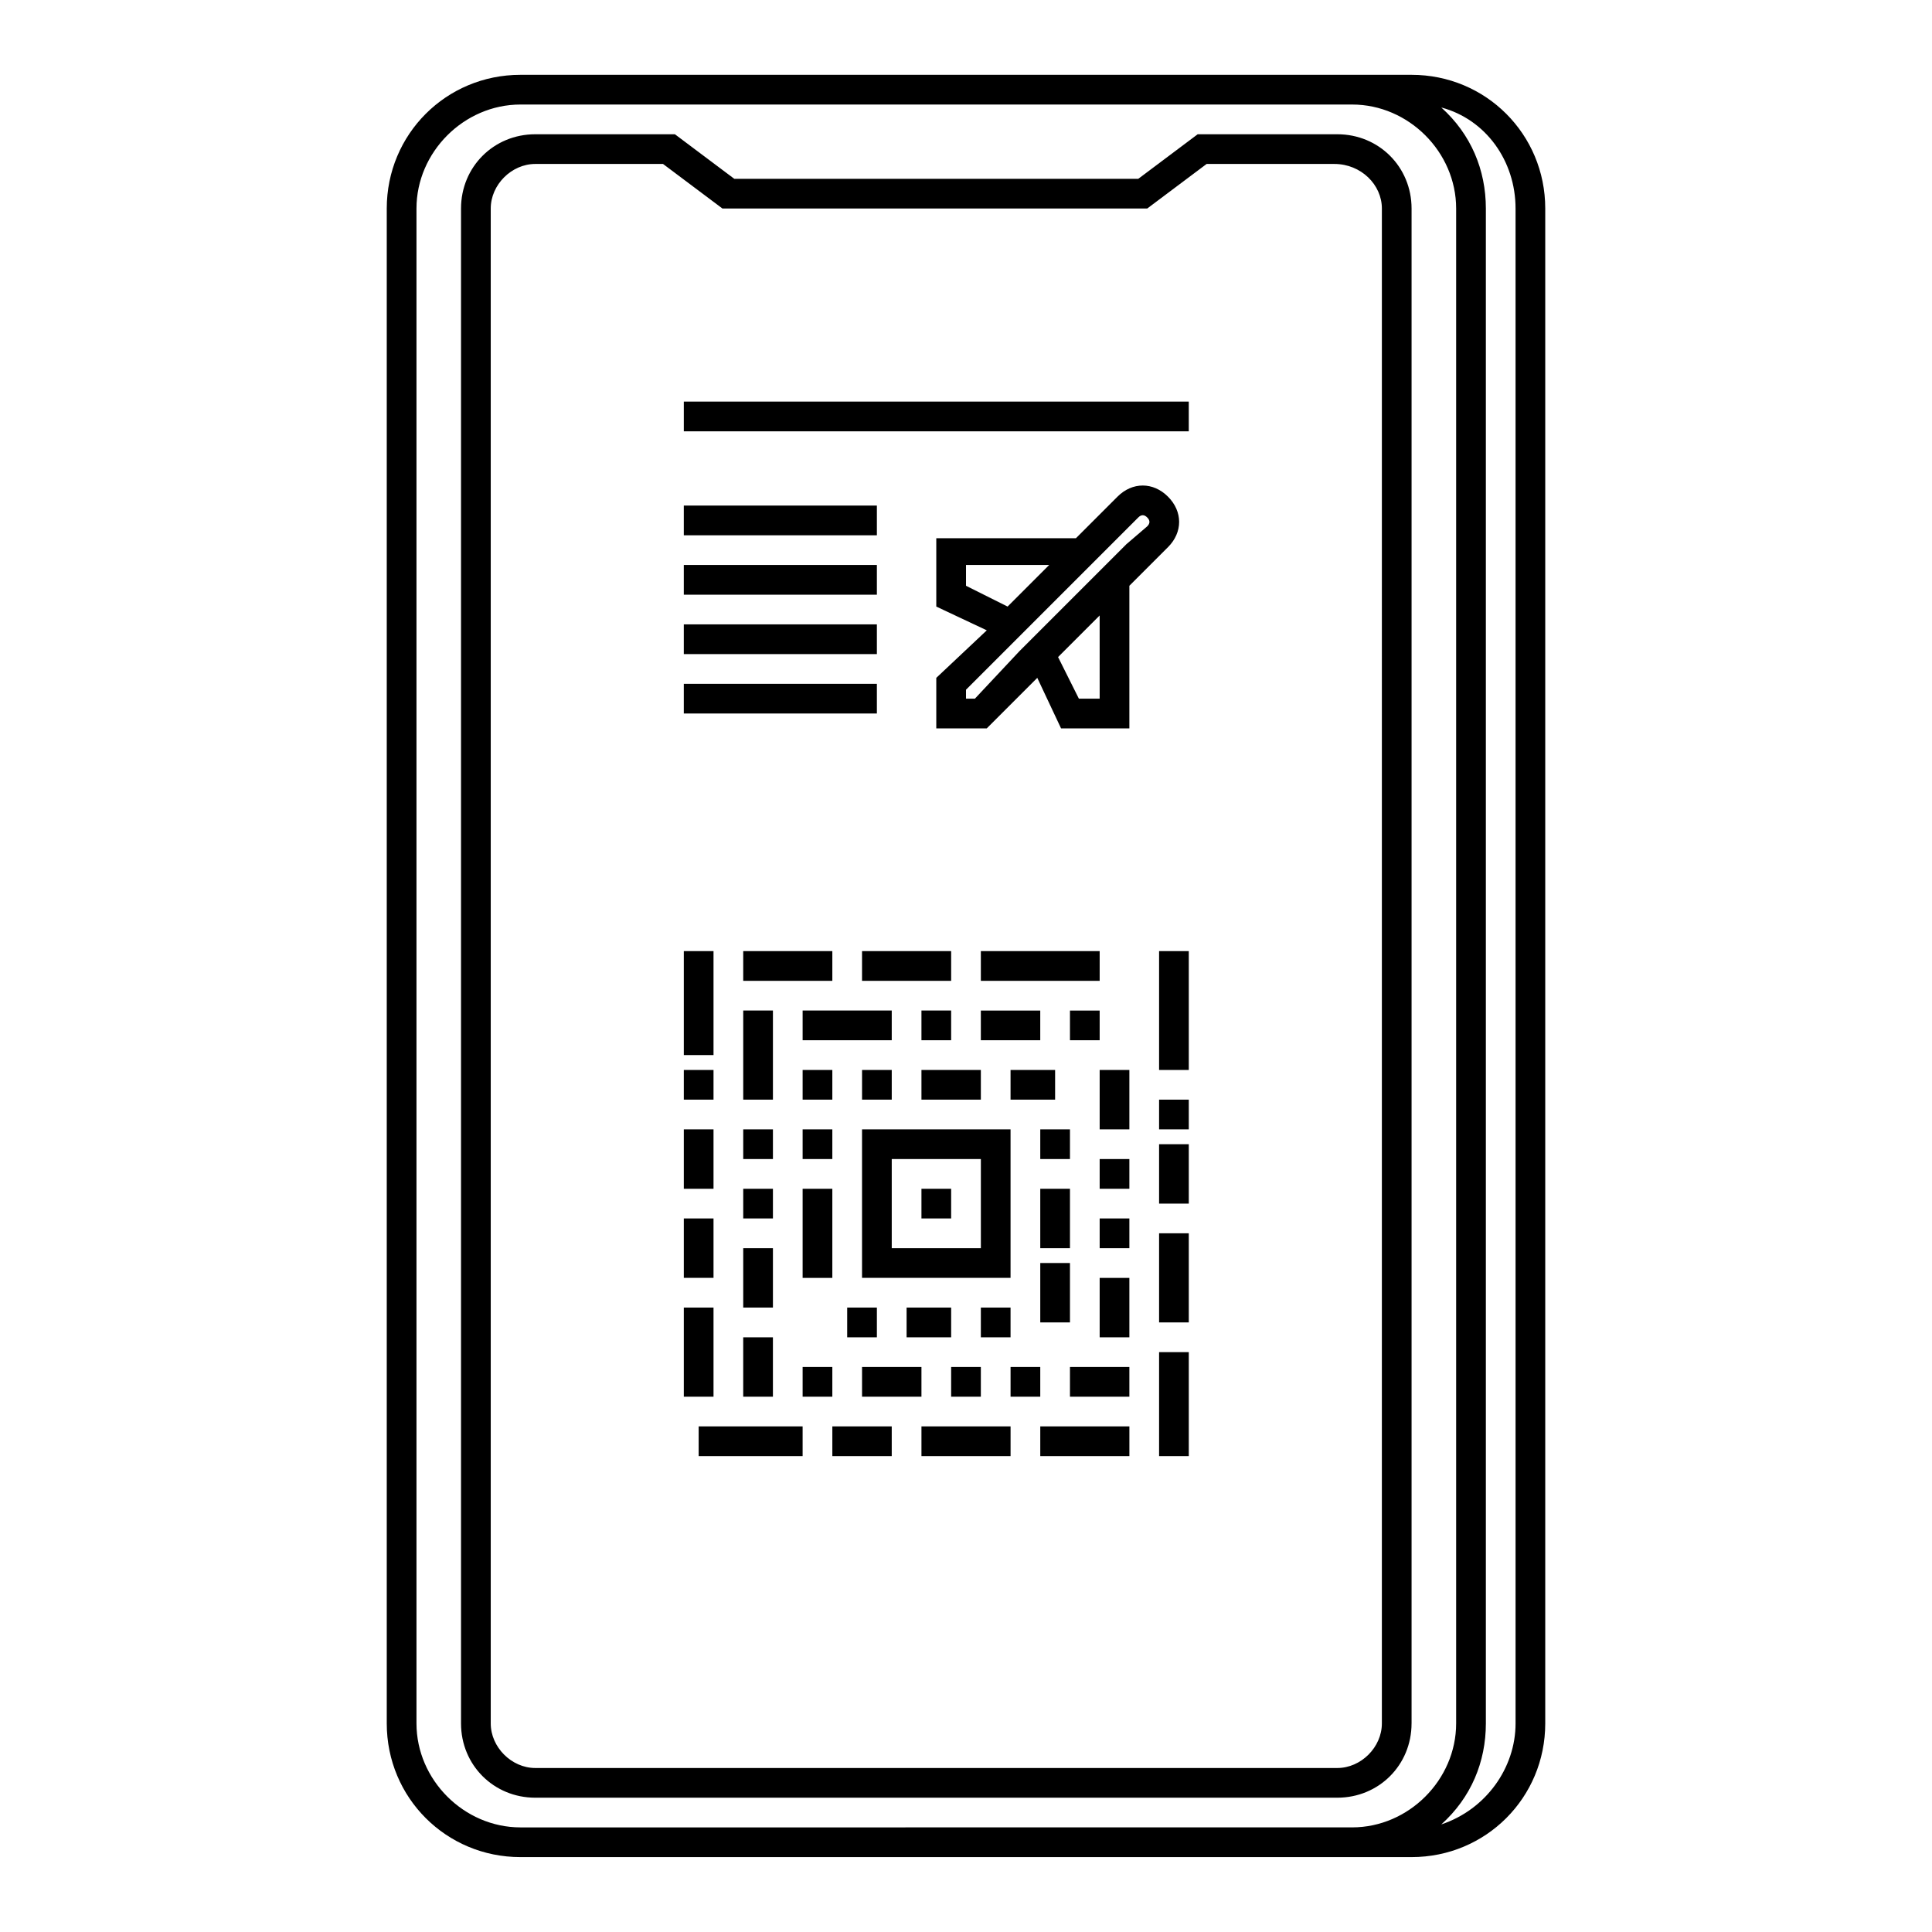
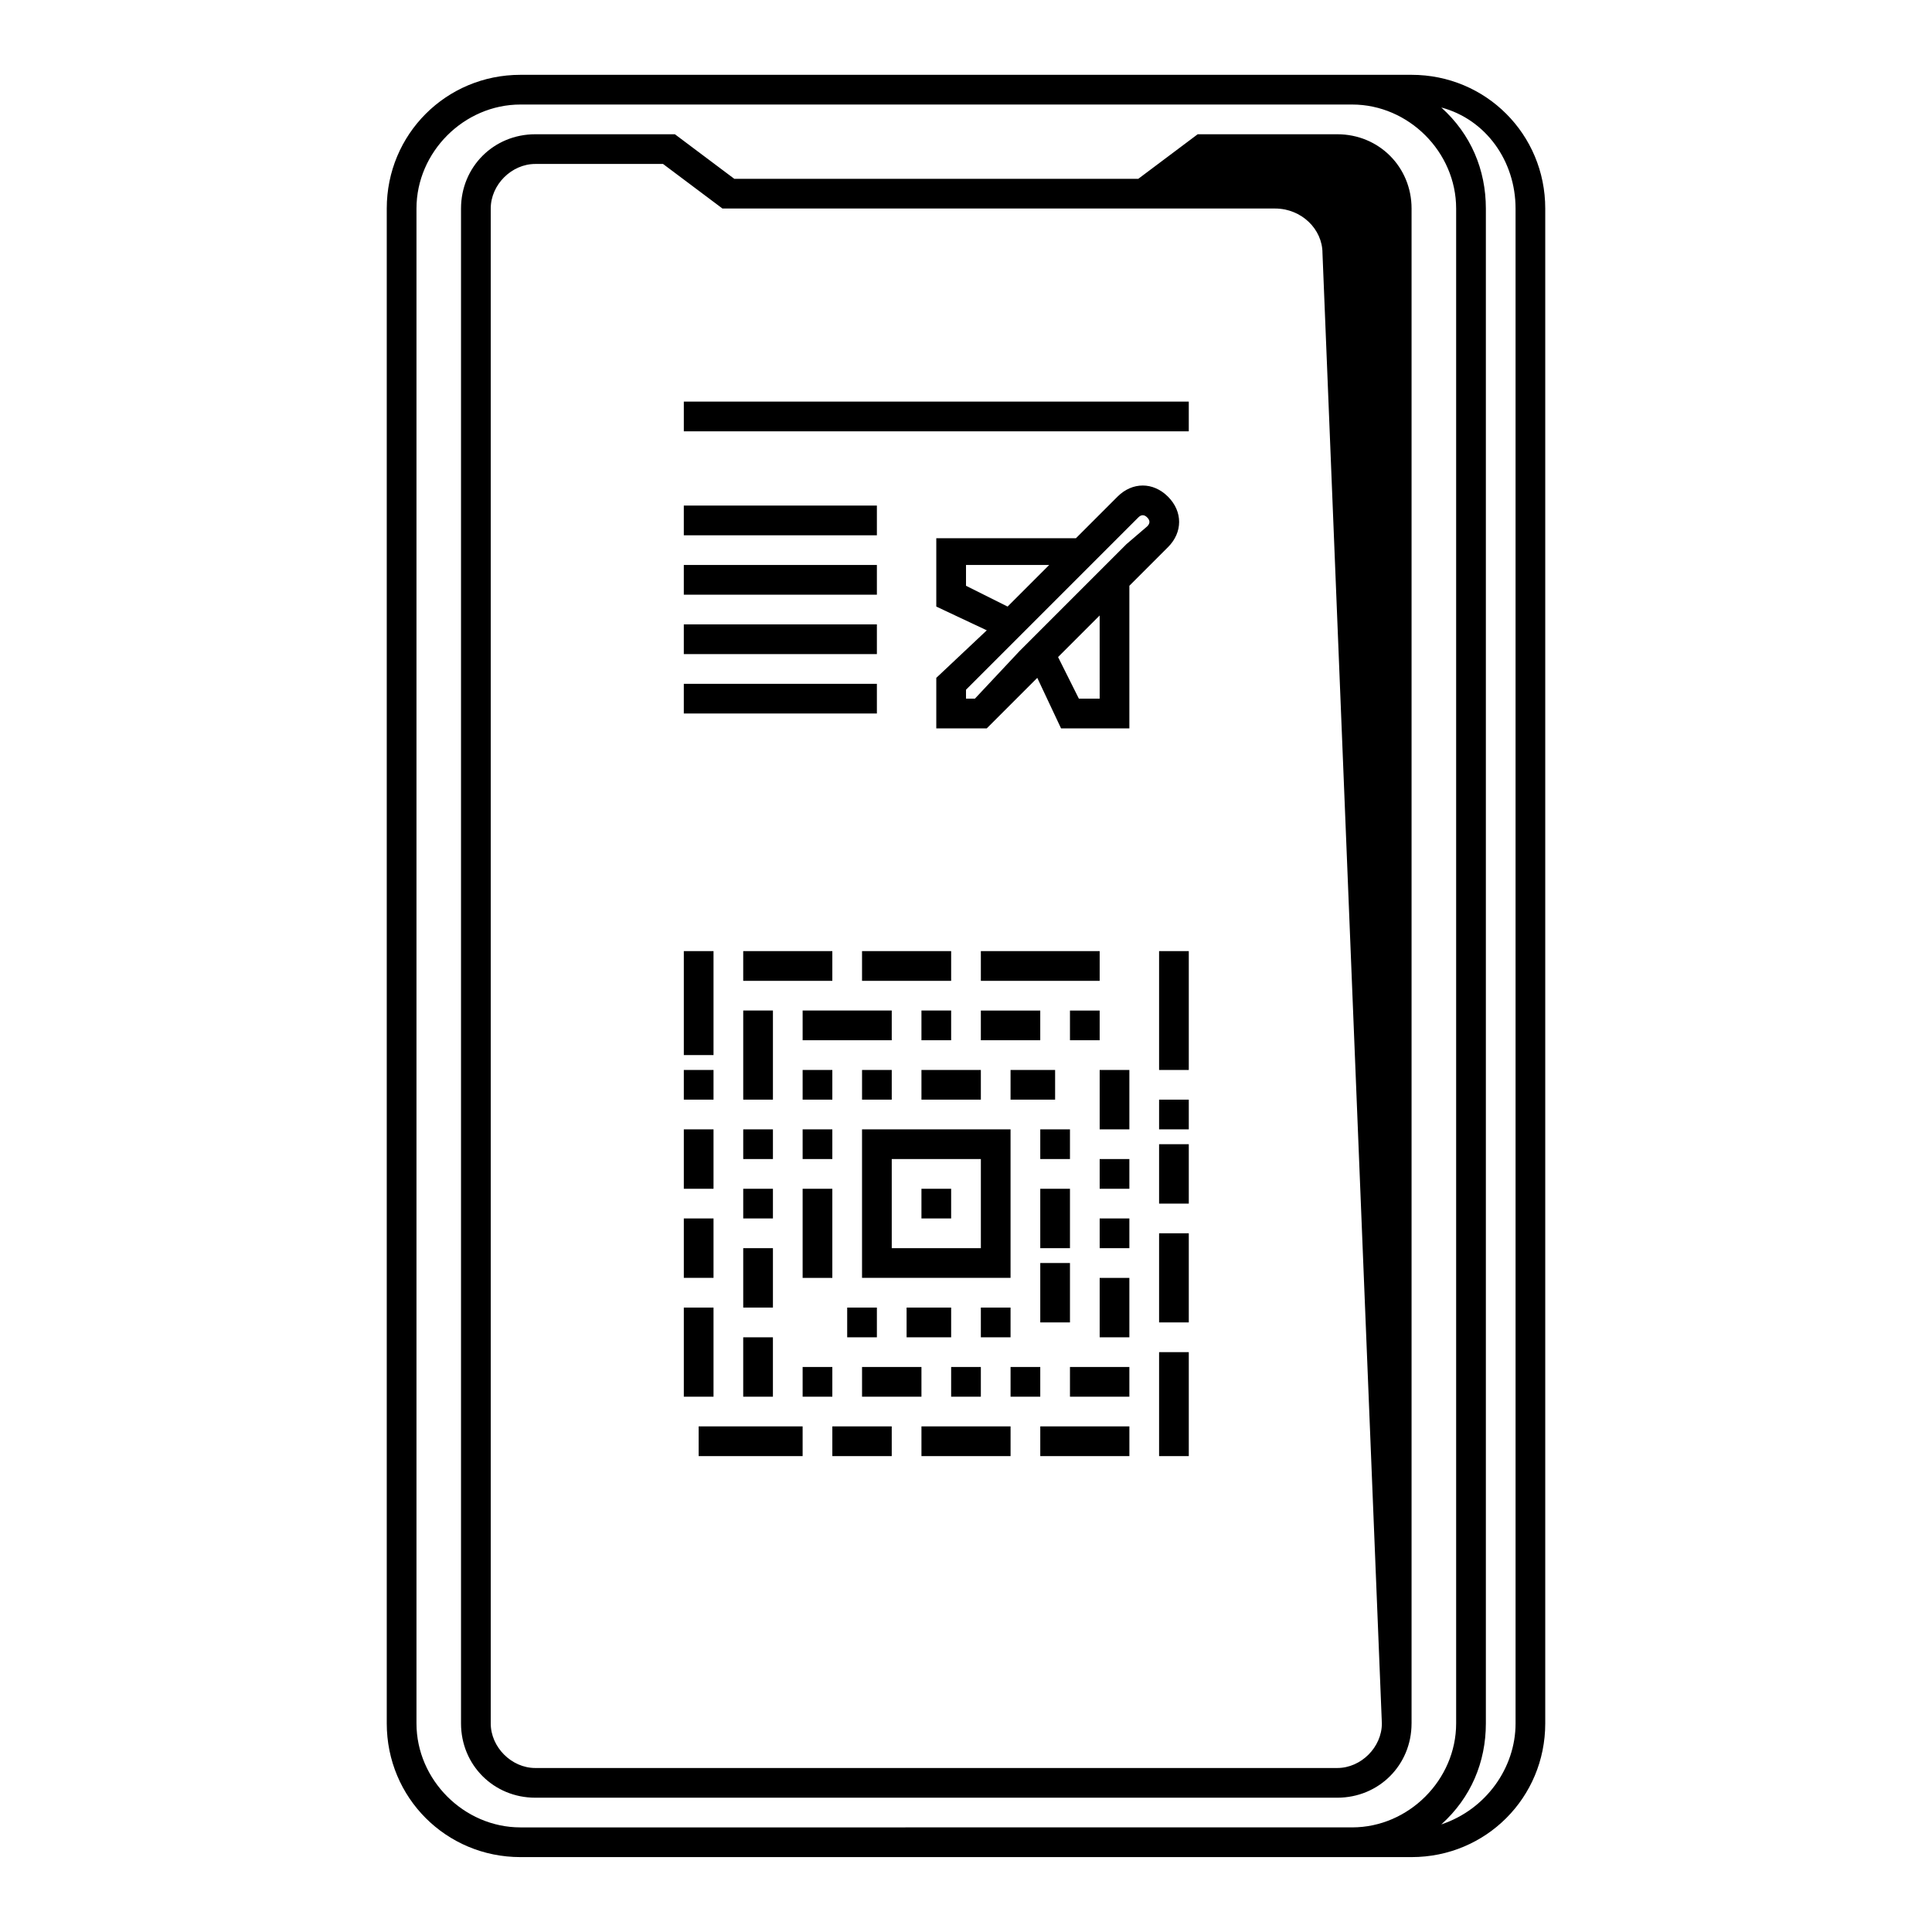
<svg xmlns="http://www.w3.org/2000/svg" fill="#000000" width="800px" height="800px" version="1.1" viewBox="144 144 512 512">
-   <path d="m518.08 600.73v-401.47c0-11.02-8.66-19.68-19.68-19.68h-37l-15.742 11.809h-107.06l-15.742-11.809h-37c-11.023 0-19.68 8.66-19.68 19.68v401.47c0 11.02 8.66 19.68 19.68 19.68h212.54c11.02 0 19.68-8.656 19.68-19.68zm-7.871 0c0 6.297-5.512 11.809-11.809 11.809h-212.54c-6.297 0-11.809-5.512-11.809-11.809v-401.47c0-6.297 5.508-11.809 11.809-11.809h33.852l15.742 11.809h112.57l15.742-11.809h33.852c7.082 0 12.594 5.512 12.594 11.809zm-184.99-350.3h133.82v7.871h-133.82zm128.31 38.574c3.938-3.938 3.938-9.445 0-13.383s-9.445-3.938-13.383 0l-11.02 11.02h-37v18.105l13.383 6.297-13.383 12.598v13.383h13.383l13.383-13.383 6.297 13.383h18.105v-37.785zm-53.527 10.234v-5.512h22.043l-11.02 11.02zm2.359 29.91h-2.359v-2.363l45.656-45.656c0.789-0.789 1.574-0.789 2.363 0 0.789 0.789 0.789 1.574 0 2.363l-5.512 4.723-28.34 28.34zm33.062 0h-5.512l-5.512-11.02 11.02-11.02zm-59.039-43.293h-51.168v-7.871l51.168-0.004zm0 7.871h-51.168v7.871h51.168zm0 15.742h-51.168v7.871l51.168 0.004zm0 15.746h-51.168v7.871h51.168zm11.809 133.82h7.871v7.871h-7.871zm-15.746-15.746h39.359v39.359h-39.359zm7.875 31.488h23.617v-23.617h-23.617zm0-39.359v-7.871h-7.871v7.871zm7.871 0h15.742v-7.871h-15.742zm35.422-7.871h-11.809v7.871h11.809zm3.938 15.742h-7.871v7.871h7.871zm0 15.746h-7.871v15.742h7.871zm0 19.68h-7.871v15.742h7.871zm-15.746 19.68v-7.871h-7.871v7.871zm-15.742-7.871h-11.809v7.871h11.809zm-19.68 0h-7.871v7.871h7.871zm-11.809-31.488h-7.871v23.617h7.871zm0-15.746h-7.871v7.871h7.871zm0-15.742h-7.871v7.871h7.871zm15.746-15.746h-23.617v7.871h23.617zm7.871 0v7.871h7.871v-7.871zm15.742 7.875h15.742v-7.871h-15.742zm31.488 0v-7.871h-7.871v7.871zm0 23.613h7.871v-15.742h-7.871zm0 15.746h7.871v-7.871h-7.871zm0 15.742h7.871v-7.871h-7.871zm0 23.617h7.871v-15.742h-7.871zm-7.871 15.746h15.742v-7.871h-15.742zm-7.871-7.875h-7.871v7.871h7.871zm-15.746 0h-7.871v7.871h7.871zm-15.742 0h-15.742v7.871h15.742zm-23.617 0h-7.871v7.871h7.871zm-23.617 7.875h7.871v-15.742h-7.871zm7.875-39.363h-7.871v15.742h7.871zm0-15.742h-7.871v7.871h7.871zm0-15.746h-7.871v7.871h7.871zm0-31.488h-7.871v23.617h7.871zm15.742-15.742h-23.617v7.871h23.617zm7.871 7.871h23.617v-7.871h-23.617zm62.977-7.871h-31.488v7.871h31.488zm15.746 31.488h7.871v-31.488h-7.871zm0 15.742h7.871v-7.871h-7.871zm0 19.684h7.871v-15.742h-7.871zm0 31.484h7.871v-23.617h-7.871zm0 35.426h7.871v-27.551h-7.871zm-31.488 0h23.617v-7.871h-23.617zm-31.488 0h23.617v-7.871h-23.617zm-23.617 0h15.742v-7.871h-15.742zm-35.426 0h27.551v-7.871h-27.551zm3.938-39.359h-7.871v23.617h7.871zm0-23.617h-7.871v15.742h7.871zm0-23.617h-7.871v15.742h7.871zm0-15.742h-7.871v7.871h7.871zm0-31.488h-7.871v27.551h7.871zm184.99-232.23h-236.16c-19.68 0-35.426 15.742-35.426 35.426v401.47c0 19.68 15.742 35.426 35.426 35.426h236.16c19.68 0 35.426-15.742 35.426-35.426v-401.47c0-19.68-15.746-35.426-35.426-35.426zm-204.67 464.45h-31.488c-14.957 0-27.551-12.594-27.551-27.551v-401.47c0-14.961 12.594-27.555 27.551-27.555h220.42c14.957 0 27.551 12.594 27.551 27.551v401.47c0 14.957-12.594 27.551-27.551 27.551zm232.23-27.555c0 11.809-7.871 22.828-19.68 26.766 7.871-7.086 11.809-16.531 11.809-26.766v-401.47c-0.004-10.234-3.938-19.68-11.812-26.766 11.809 3.148 19.68 14.168 19.68 26.766z" />
+   <path d="m518.08 600.73v-401.47c0-11.02-8.66-19.68-19.68-19.68h-37l-15.742 11.809h-107.06l-15.742-11.809h-37c-11.023 0-19.68 8.66-19.68 19.68v401.47c0 11.02 8.66 19.68 19.68 19.68h212.54c11.02 0 19.68-8.656 19.68-19.68zm-7.871 0c0 6.297-5.512 11.809-11.809 11.809h-212.54c-6.297 0-11.809-5.512-11.809-11.809v-401.47c0-6.297 5.508-11.809 11.809-11.809h33.852l15.742 11.809h112.57h33.852c7.082 0 12.594 5.512 12.594 11.809zm-184.99-350.3h133.82v7.871h-133.82zm128.31 38.574c3.938-3.938 3.938-9.445 0-13.383s-9.445-3.938-13.383 0l-11.02 11.02h-37v18.105l13.383 6.297-13.383 12.598v13.383h13.383l13.383-13.383 6.297 13.383h18.105v-37.785zm-53.527 10.234v-5.512h22.043l-11.02 11.02zm2.359 29.91h-2.359v-2.363l45.656-45.656c0.789-0.789 1.574-0.789 2.363 0 0.789 0.789 0.789 1.574 0 2.363l-5.512 4.723-28.34 28.34zm33.062 0h-5.512l-5.512-11.02 11.02-11.02zm-59.039-43.293h-51.168v-7.871l51.168-0.004zm0 7.871h-51.168v7.871h51.168zm0 15.742h-51.168v7.871l51.168 0.004zm0 15.746h-51.168v7.871h51.168zm11.809 133.82h7.871v7.871h-7.871zm-15.746-15.746h39.359v39.359h-39.359zm7.875 31.488h23.617v-23.617h-23.617zm0-39.359v-7.871h-7.871v7.871zm7.871 0h15.742v-7.871h-15.742zm35.422-7.871h-11.809v7.871h11.809zm3.938 15.742h-7.871v7.871h7.871zm0 15.746h-7.871v15.742h7.871zm0 19.68h-7.871v15.742h7.871zm-15.746 19.68v-7.871h-7.871v7.871zm-15.742-7.871h-11.809v7.871h11.809zm-19.68 0h-7.871v7.871h7.871zm-11.809-31.488h-7.871v23.617h7.871zm0-15.746h-7.871v7.871h7.871zm0-15.742h-7.871v7.871h7.871zm15.746-15.746h-23.617v7.871h23.617zm7.871 0v7.871h7.871v-7.871zm15.742 7.875h15.742v-7.871h-15.742zm31.488 0v-7.871h-7.871v7.871zm0 23.613h7.871v-15.742h-7.871zm0 15.746h7.871v-7.871h-7.871zm0 15.742h7.871v-7.871h-7.871zm0 23.617h7.871v-15.742h-7.871zm-7.871 15.746h15.742v-7.871h-15.742zm-7.871-7.875h-7.871v7.871h7.871zm-15.746 0h-7.871v7.871h7.871zm-15.742 0h-15.742v7.871h15.742zm-23.617 0h-7.871v7.871h7.871zm-23.617 7.875h7.871v-15.742h-7.871zm7.875-39.363h-7.871v15.742h7.871zm0-15.742h-7.871v7.871h7.871zm0-15.746h-7.871v7.871h7.871zm0-31.488h-7.871v23.617h7.871zm15.742-15.742h-23.617v7.871h23.617zm7.871 7.871h23.617v-7.871h-23.617zm62.977-7.871h-31.488v7.871h31.488zm15.746 31.488h7.871v-31.488h-7.871zm0 15.742h7.871v-7.871h-7.871zm0 19.684h7.871v-15.742h-7.871zm0 31.484h7.871v-23.617h-7.871zm0 35.426h7.871v-27.551h-7.871zm-31.488 0h23.617v-7.871h-23.617zm-31.488 0h23.617v-7.871h-23.617zm-23.617 0h15.742v-7.871h-15.742zm-35.426 0h27.551v-7.871h-27.551zm3.938-39.359h-7.871v23.617h7.871zm0-23.617h-7.871v15.742h7.871zm0-23.617h-7.871v15.742h7.871zm0-15.742h-7.871v7.871h7.871zm0-31.488h-7.871v27.551h7.871zm184.99-232.23h-236.16c-19.68 0-35.426 15.742-35.426 35.426v401.47c0 19.68 15.742 35.426 35.426 35.426h236.16c19.68 0 35.426-15.742 35.426-35.426v-401.47c0-19.68-15.746-35.426-35.426-35.426zm-204.67 464.45h-31.488c-14.957 0-27.551-12.594-27.551-27.551v-401.47c0-14.961 12.594-27.555 27.551-27.555h220.42c14.957 0 27.551 12.594 27.551 27.551v401.47c0 14.957-12.594 27.551-27.551 27.551zm232.23-27.555c0 11.809-7.871 22.828-19.68 26.766 7.871-7.086 11.809-16.531 11.809-26.766v-401.47c-0.004-10.234-3.938-19.68-11.812-26.766 11.809 3.148 19.68 14.168 19.68 26.766z" />
</svg>